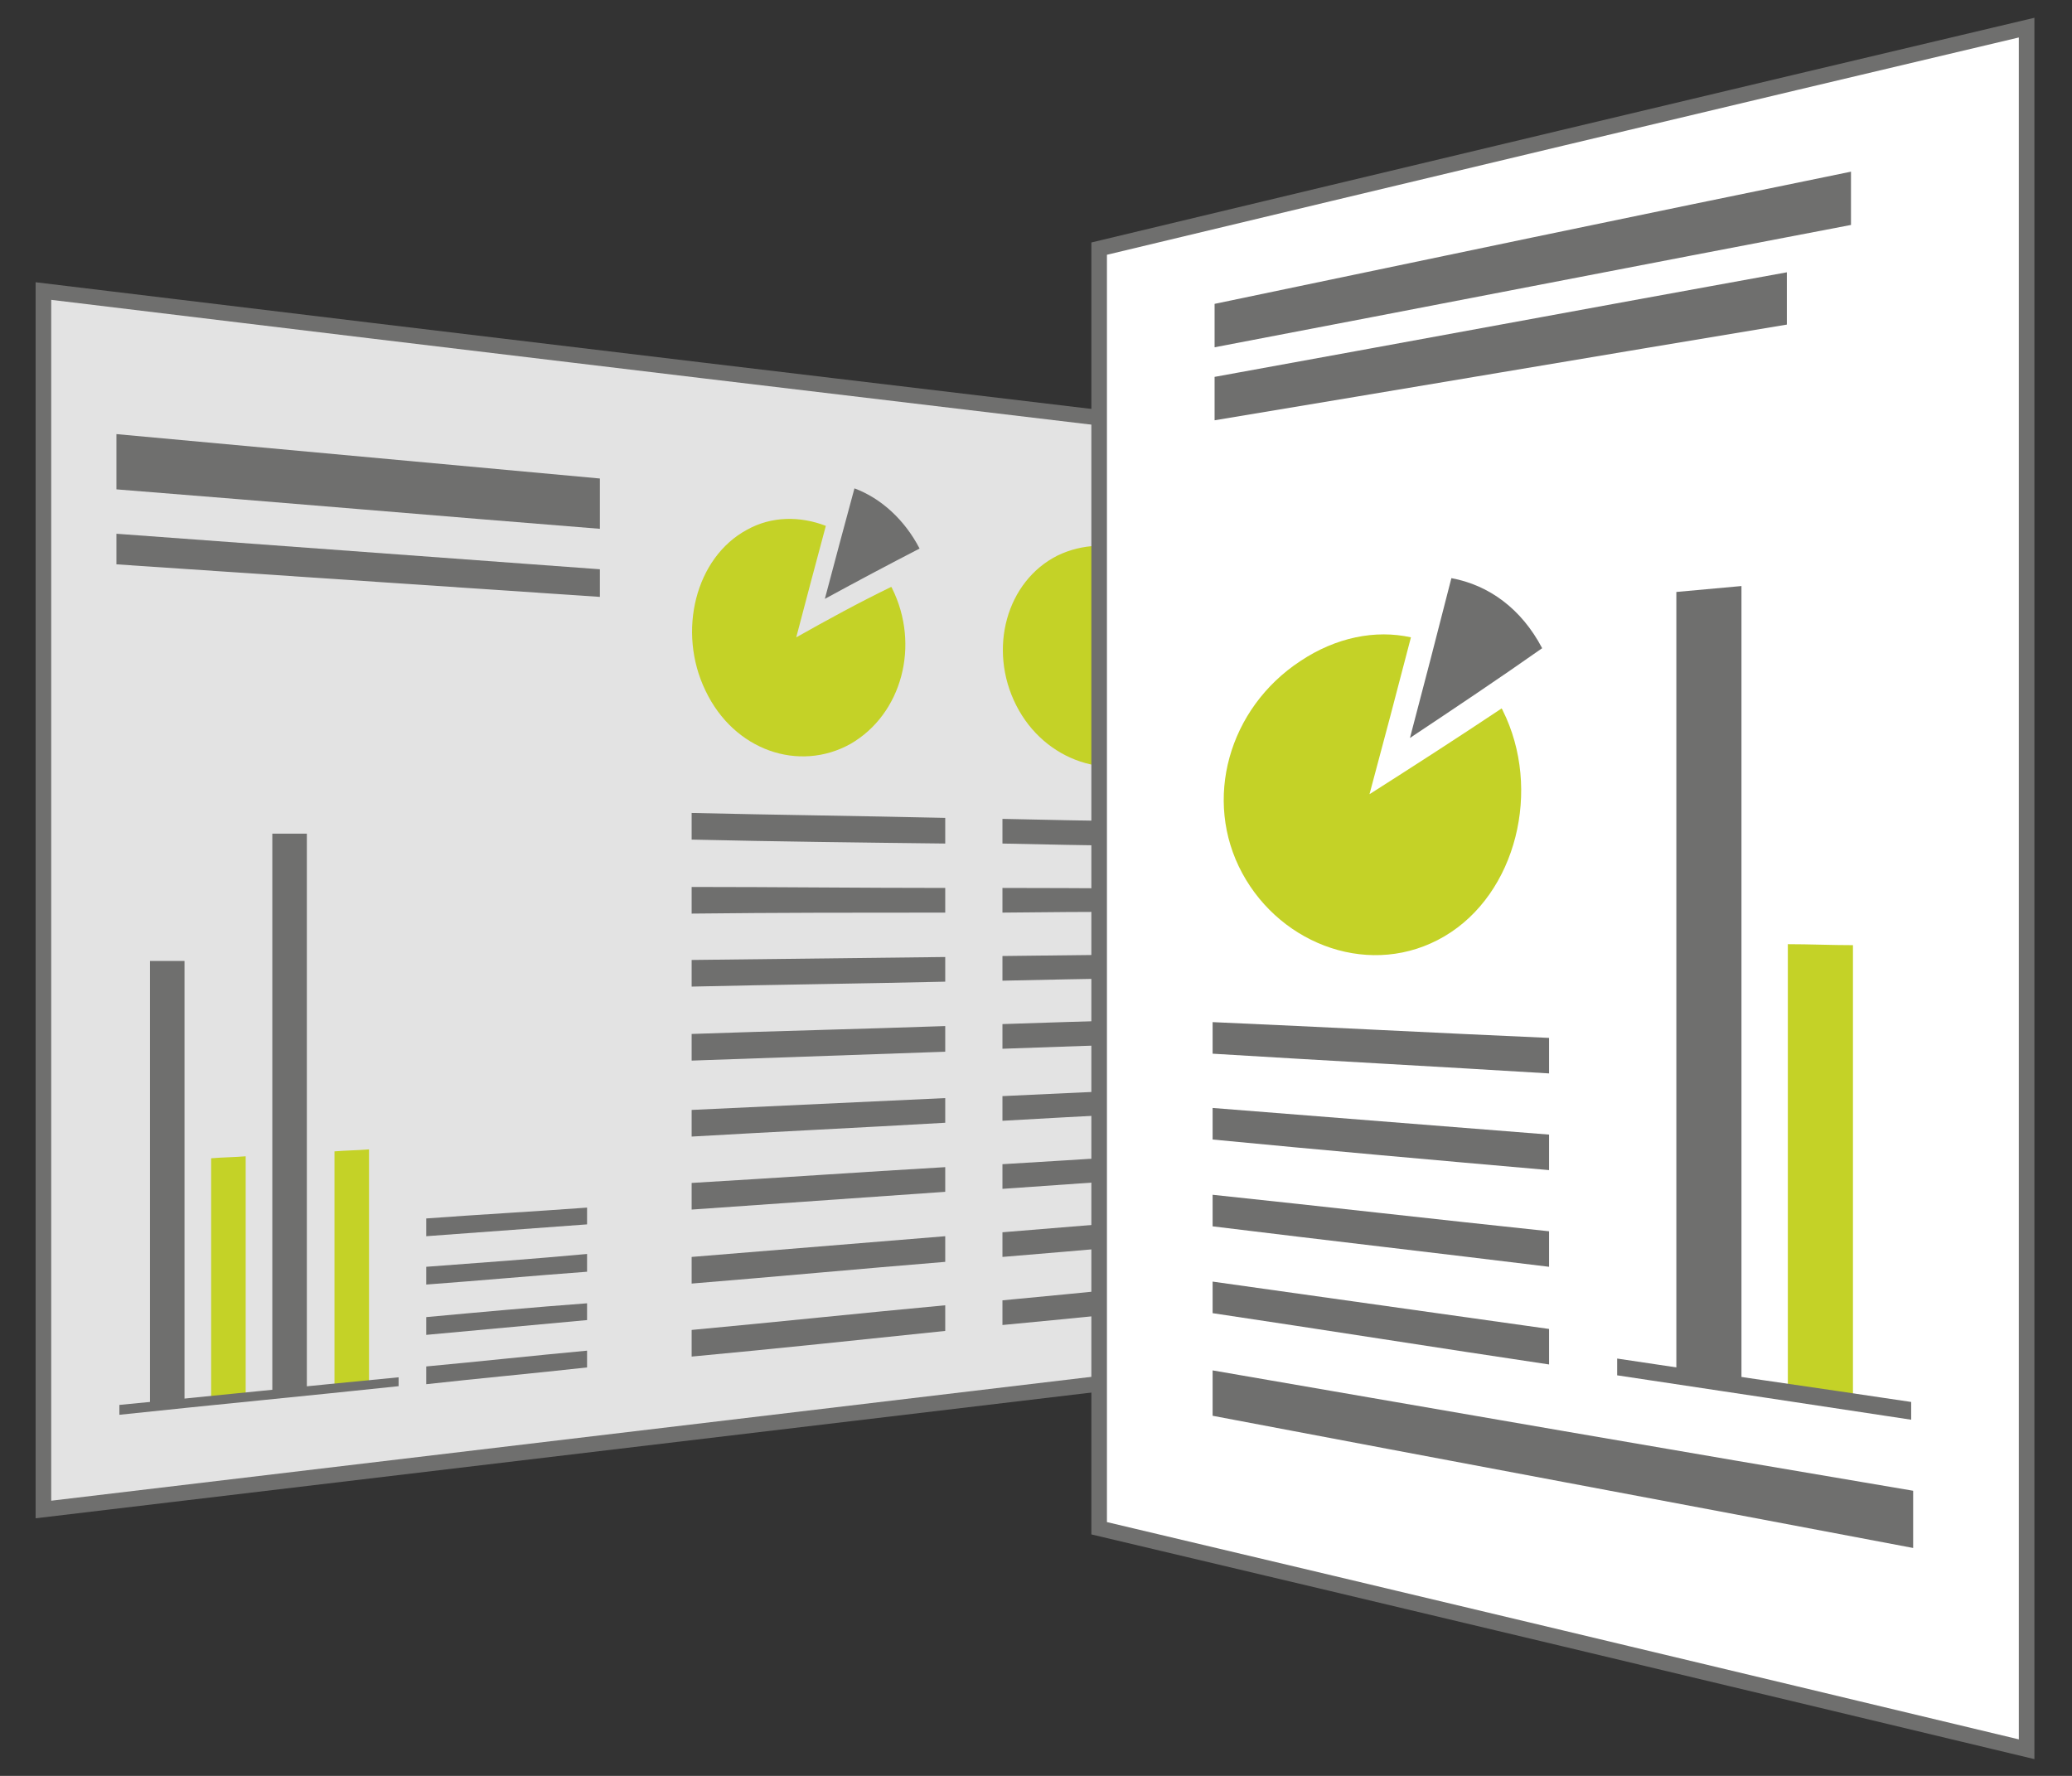
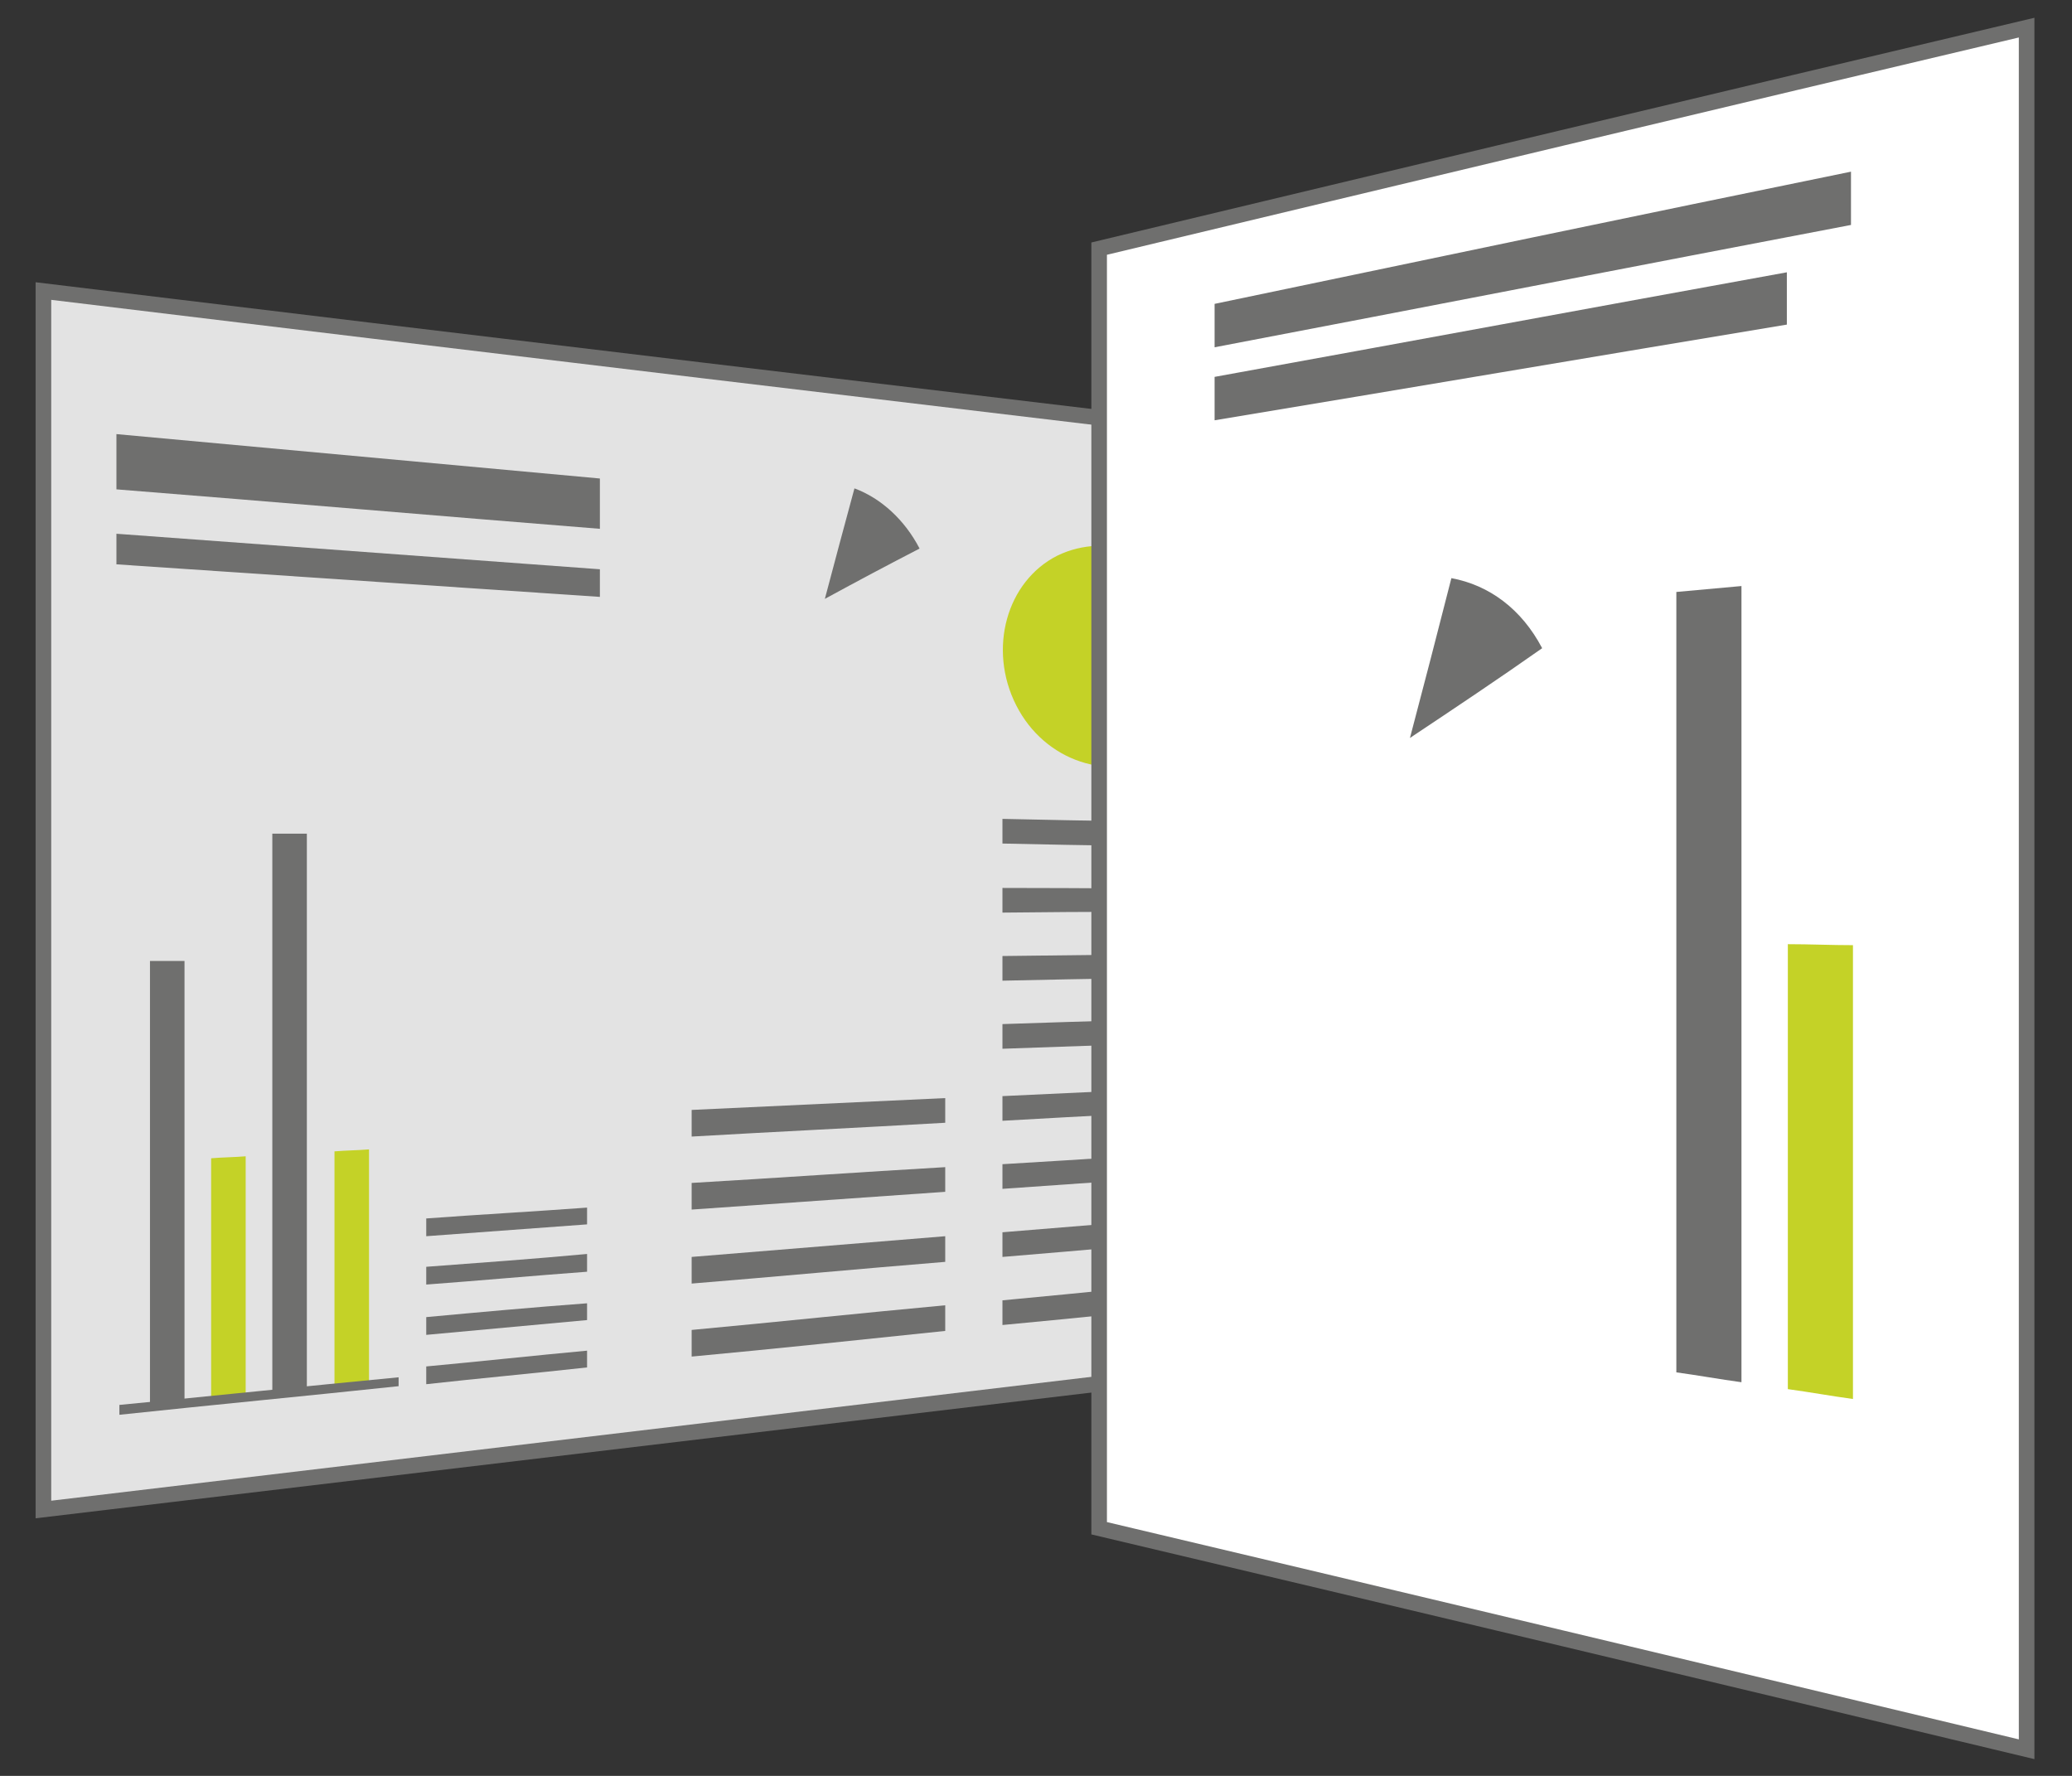
<svg xmlns="http://www.w3.org/2000/svg" id="Ebene_1" viewBox="0 0 210 180">
  <rect x="0" y="0" width="210" height="180" fill="#333333" stroke="none" />
  <style>
    .st1{fill:#6f6f6e}.st2{fill:#c4d227}
  </style>
  <g id="_x32_9_x5F_Auswertung_x5F__x03_Umfrageergebnissen">
    <path fill="#e3e3e3" stroke="#6f6f6e" stroke-miterlimit="10" stroke-width="1.582" d="M137.9 45.5v91.6L4.4 153V29.5c44.5 5.4 89 10.7 133.5 16z" />
    <path d="M60.8 53.6c-16.3-1.3-32.6-2.7-49-4V44c16.3 1.5 32.6 3 49 4.5v5.1zM60.8 60.5c-16.3-1.1-32.6-2.2-49-3.3v-3.1c16.3 1.2 32.6 2.4 49 3.6v2.8zM18.7 142.1c-1.2.1-2.3.2-3.5.4V97.4h3.5v44.7z" class="st1" />
    <path d="M24.9 141.5c-1.2.1-2.3.2-3.5.4v-24.5c1.2-.1 2.3-.1 3.5-.2v24.3zM37.4 140.2c-1.2.1-2.3.2-3.5.4v-23.9c1.2-.1 2.3-.1 3.5-.2v23.7z" class="st2" />
    <path d="M40.4 140.5c-9.4 1-18.9 1.9-28.3 2.9v-1c9.4-.9 18.9-1.9 28.3-2.8v.9z" class="st1" />
    <path d="M31.1 140.9c-1.2.1-2.3.2-3.5.4V84.5h3.5v56.4zM59.5 138.6c-5.4.6-10.9 1.1-16.3 1.7v-1.8c5.4-.5 10.9-1.1 16.3-1.6v1.7zM59.5 133.8c-5.4.5-10.9 1-16.3 1.5v-1.8c5.4-.5 10.9-1 16.3-1.4v1.7zM59.5 128.9c-5.4.4-10.9.9-16.3 1.3v-1.8c5.4-.4 10.9-.8 16.3-1.3v1.8zM59.5 124.1c-5.4.4-10.9.8-16.3 1.2v-1.8c5.4-.4 10.9-.7 16.3-1.1v1.7z" class="st1" />
    <g>
-       <path d="M95.8 106.6c-8.6.3-17.1.6-25.7.9v-2.7c8.6-.3 17.1-.5 25.7-.8v2.6zM95.8 99.5c-8.6.2-17.1.3-25.7.5v-2.7c8.6-.1 17.1-.2 25.7-.3v2.5zM95.8 92.5c-8.6 0-17.1 0-25.7.1v-2.7c8.6 0 17.1.1 25.7.1v2.5zM95.8 85.5c-8.6-.1-17.1-.2-25.7-.4v-2.7c8.6.2 17.1.3 25.7.5v2.6z" class="st1" />
-     </g>
+       </g>
    <g>
      <path d="M127.3 105.4c-8.6.3-17.1.6-25.7.9v-2.5c8.6-.3 17.1-.5 25.7-.8v2.4zM127.3 98.9c-8.6.2-17.1.3-25.7.5v-2.5c8.6-.1 17.1-.2 25.7-.3v2.3zM127.3 92.4c-8.6 0-17.1 0-25.7.1V90c8.6 0 17.1.1 25.7.1v2.3zM127.3 85.9c-8.6-.1-17.1-.2-25.7-.4V83c8.6.2 17.1.3 25.7.5v2.4z" class="st1" />
    </g>
    <g>
      <path d="M95.8 134.9c-8.6.9-17.1 1.8-25.7 2.6v-2.7c8.6-.8 17.1-1.7 25.7-2.5v2.6zM95.8 127.9c-8.6.7-17.1 1.5-25.7 2.2v-2.7c8.6-.7 17.1-1.4 25.7-2.1v2.6zM95.8 120.8c-8.6.6-17.1 1.2-25.7 1.8v-2.7c8.6-.5 17.1-1.1 25.7-1.6v2.5zM95.8 113.8c-8.6.5-17.1.9-25.7 1.4v-2.7c8.6-.4 17.1-.8 25.7-1.2v2.5z" class="st1" />
    </g>
    <g>
      <path d="M127.3 131.7c-8.6.9-17.1 1.8-25.7 2.6v-2.5c8.6-.8 17.1-1.7 25.7-2.5v2.4zM127.3 125.2c-8.6.7-17.1 1.5-25.7 2.2v-2.5c8.6-.7 17.1-1.4 25.7-2.1v2.4zM127.3 118.7c-8.6.6-17.1 1.2-25.7 1.8V118c8.6-.5 17.1-1.1 25.7-1.6v2.3zM127.3 112.2c-8.6.5-17.1.9-25.7 1.4v-2.5c8.6-.4 17.1-.8 25.7-1.2v2.3z" class="st1" />
    </g>
    <g>
-       <path d="M80.7 64.6c1-3.8 2-7.6 3-11.3-2.6-1-5.5-1-8 .4-5.2 2.8-7.1 10.3-4.2 16.3 2.9 6.1 9.5 8.3 14.7 5.4 5.2-3 7.1-10 4.2-15.8 0 0 0-.1-.1-.1-3.3 1.6-6.4 3.3-9.6 5.1z" class="st2" />
      <path d="M93.2 55.6c-1.5-2.9-3.9-5.1-6.6-6.1-1 3.7-2 7.4-3 11.2 3.3-1.8 6.5-3.5 9.6-5.1z" class="st1" />
    </g>
    <g>
      <path d="M112.2 66.5l3-10.5c-2.6-1-5.5-.9-8 .3-5.2 2.6-7.1 9.5-4.2 15.2s9.5 7.8 14.7 5 7.1-9.2 4.2-14.7c0 0 0-.1-.1-.1-3.3 1.6-6.4 3.1-9.6 4.8z" class="st2" />
      <path d="M124.7 58.2c-1.5-2.7-3.9-4.7-6.6-5.7-1 3.4-2 6.9-3 10.4 3.3-1.6 6.5-3.2 9.6-4.7z" class="st1" />
    </g>
    <g>
      <path fill="#fff" stroke="#6f6f6e" stroke-miterlimit="10" stroke-width="1.579" d="M205.4 177.3c-31.3-7.5-62.7-15-94-22.4V25.2c31.3-7.5 62.7-15 94-22.4v174.5z" />
      <path d="M181.1 32.9c-19.3 3.2-38.7 6.5-58 9.7v-4.4c19.3-3.5 38.7-7.1 58-10.6v5.3zM187.6 22.8c-21.5 4.1-43 8.3-64.5 12.4v-4.4c21.5-4.5 43-9 64.5-13.4v5.4zM176.5 140.1c-2.2-.3-4.4-.7-6.6-1V60l6.6-.6v80.7z" class="st1" />
      <path d="M187.8 141.8c-2.2-.3-4.4-.7-6.6-1V95.7c2.2 0 4.4.1 6.6.1v46z" class="st2" />
-       <path d="M193.7 143.9c-9.9-1.5-19.8-3-29.8-4.5v-1.7c9.9 1.5 19.8 2.9 29.8 4.4v1.8zM157 138.3c-11.4-1.7-22.7-3.5-34.1-5.2v-3.2c11.4 1.6 22.7 3.2 34.1 4.8v3.6zM157 128.4c-11.4-1.4-22.7-2.7-34.1-4.1v-3.2c11.4 1.2 22.7 2.5 34.1 3.7v3.6zM157 118.6c-11.4-1-22.7-2-34.1-3.1v-3.2c11.4.9 22.7 1.8 34.1 2.7v3.6zM157 108.8c-11.4-.7-22.7-1.3-34.1-2v-3.2c11.4.5 22.7 1.1 34.1 1.6v3.6zM193.9 156.9c-23.7-4.5-47.3-8.9-71-13.4v-4.6c23.7 4.1 47.3 8.2 71 12.2v5.8z" class="st1" />
      <g>
-         <path d="M138.8 80.5c1.4-5.2 2.8-10.5 4.2-15.9-3.6-.8-7.6 0-11.2 2.4-7.3 4.8-9.9 14.1-5.9 21.5s13.2 10.7 20.5 6.4c7.3-4.3 9.9-14.9 5.9-22.9 0-.1-.1-.1-.1-.2-4.5 3-9 5.9-13.4 8.7z" class="st2" />
        <path d="M156.3 65.7c-2.1-4-5.4-6.4-9.2-7.1-1.4 5.5-2.8 10.9-4.2 16.2 4.5-3 9-6 13.4-9.1z" class="st1" />
      </g>
    </g>
  </g>
</svg>